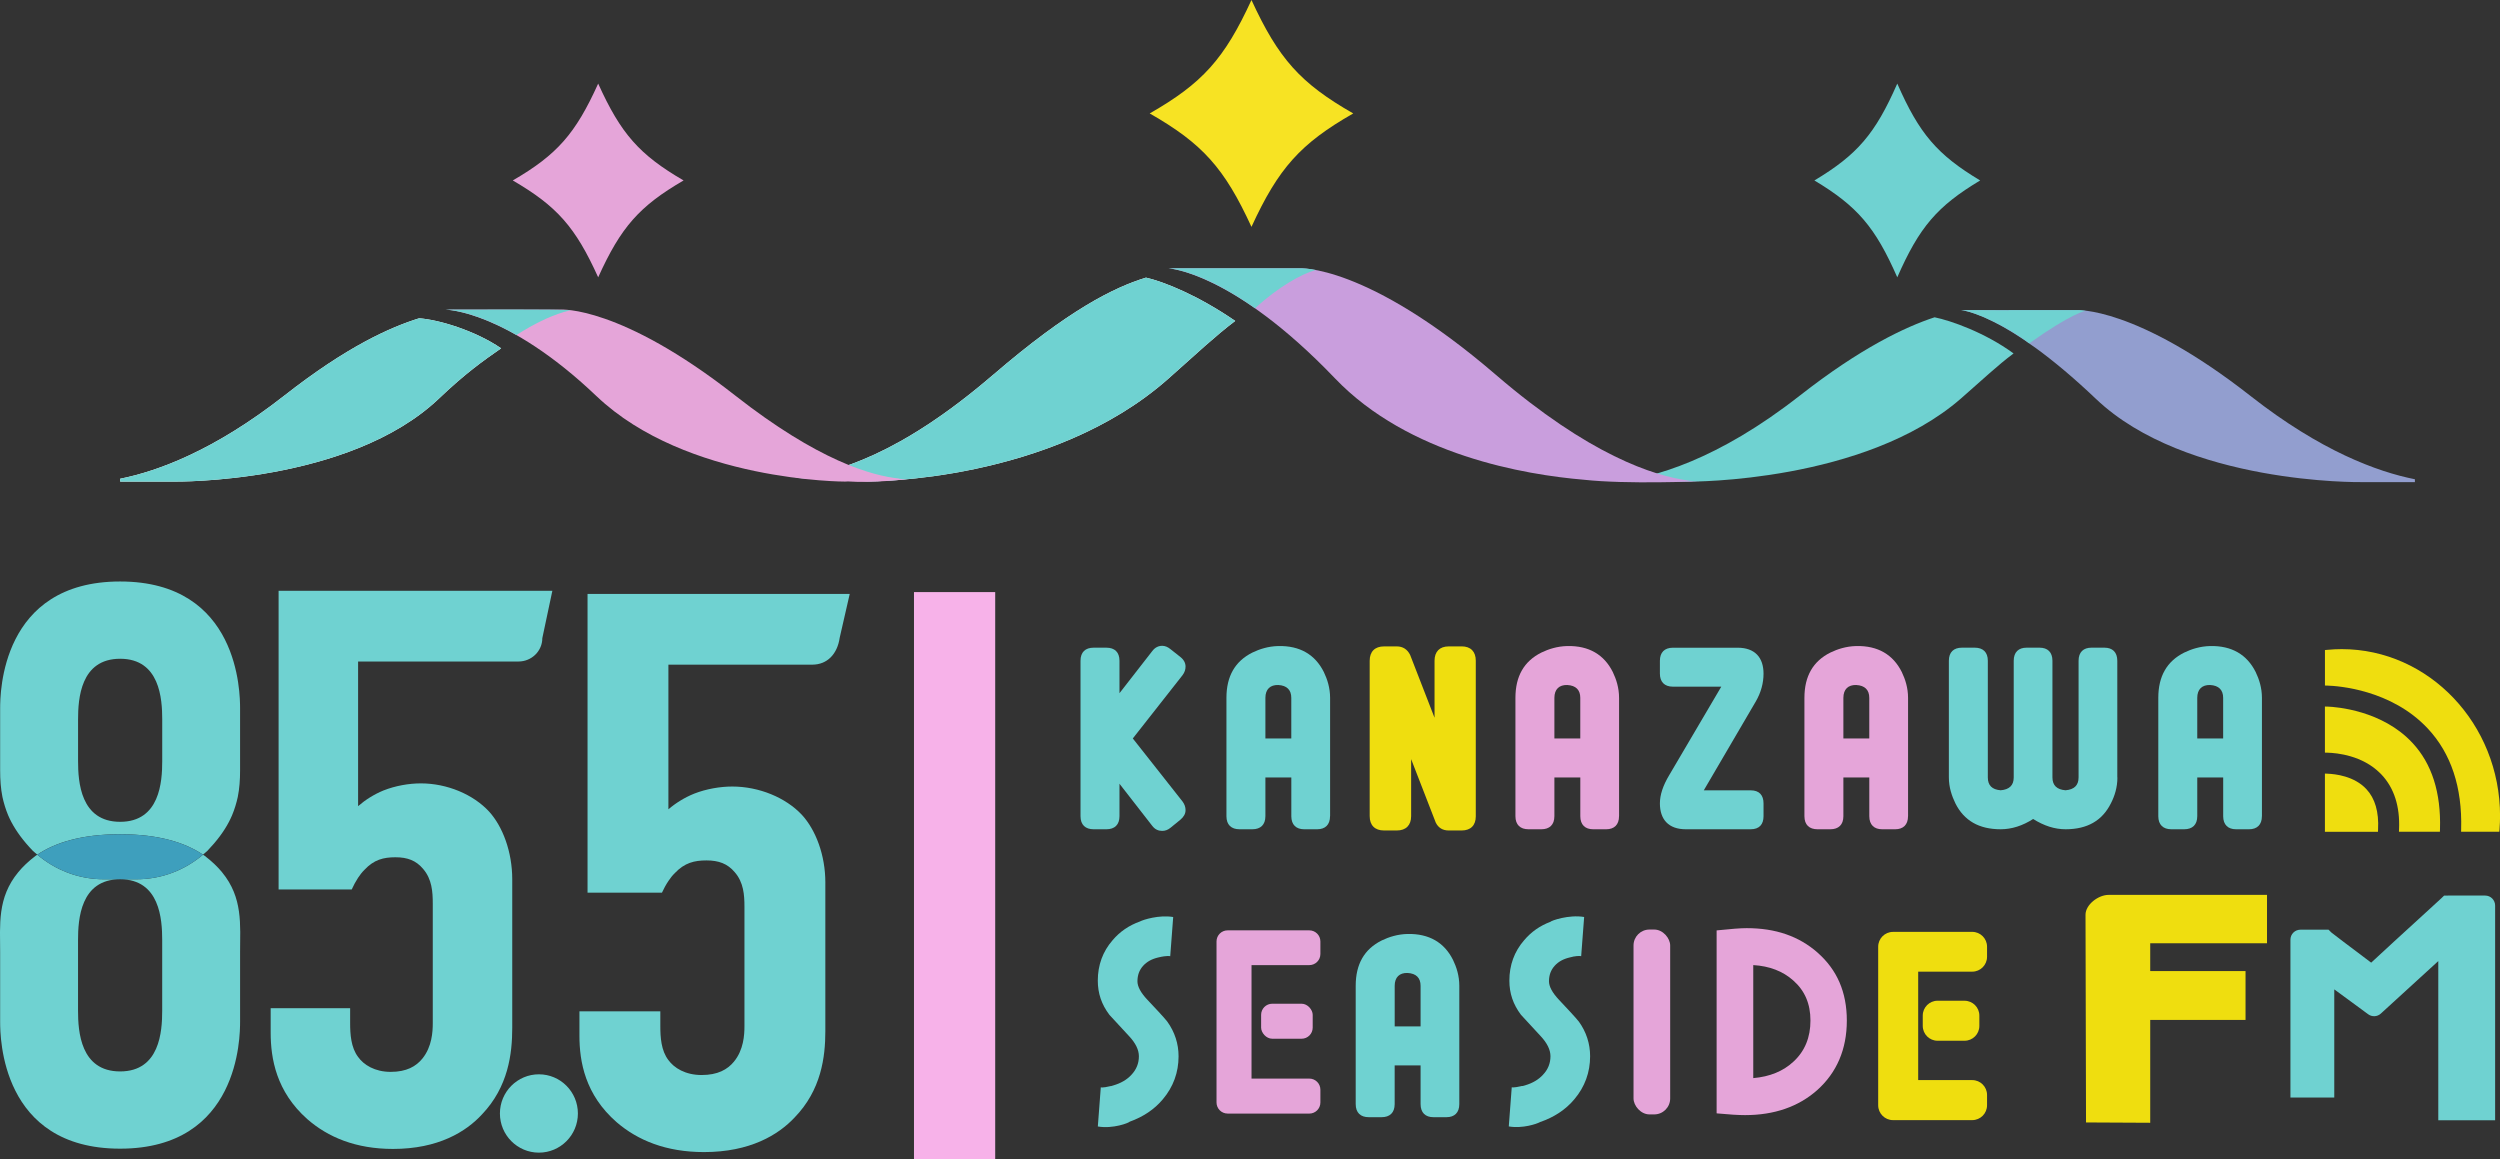
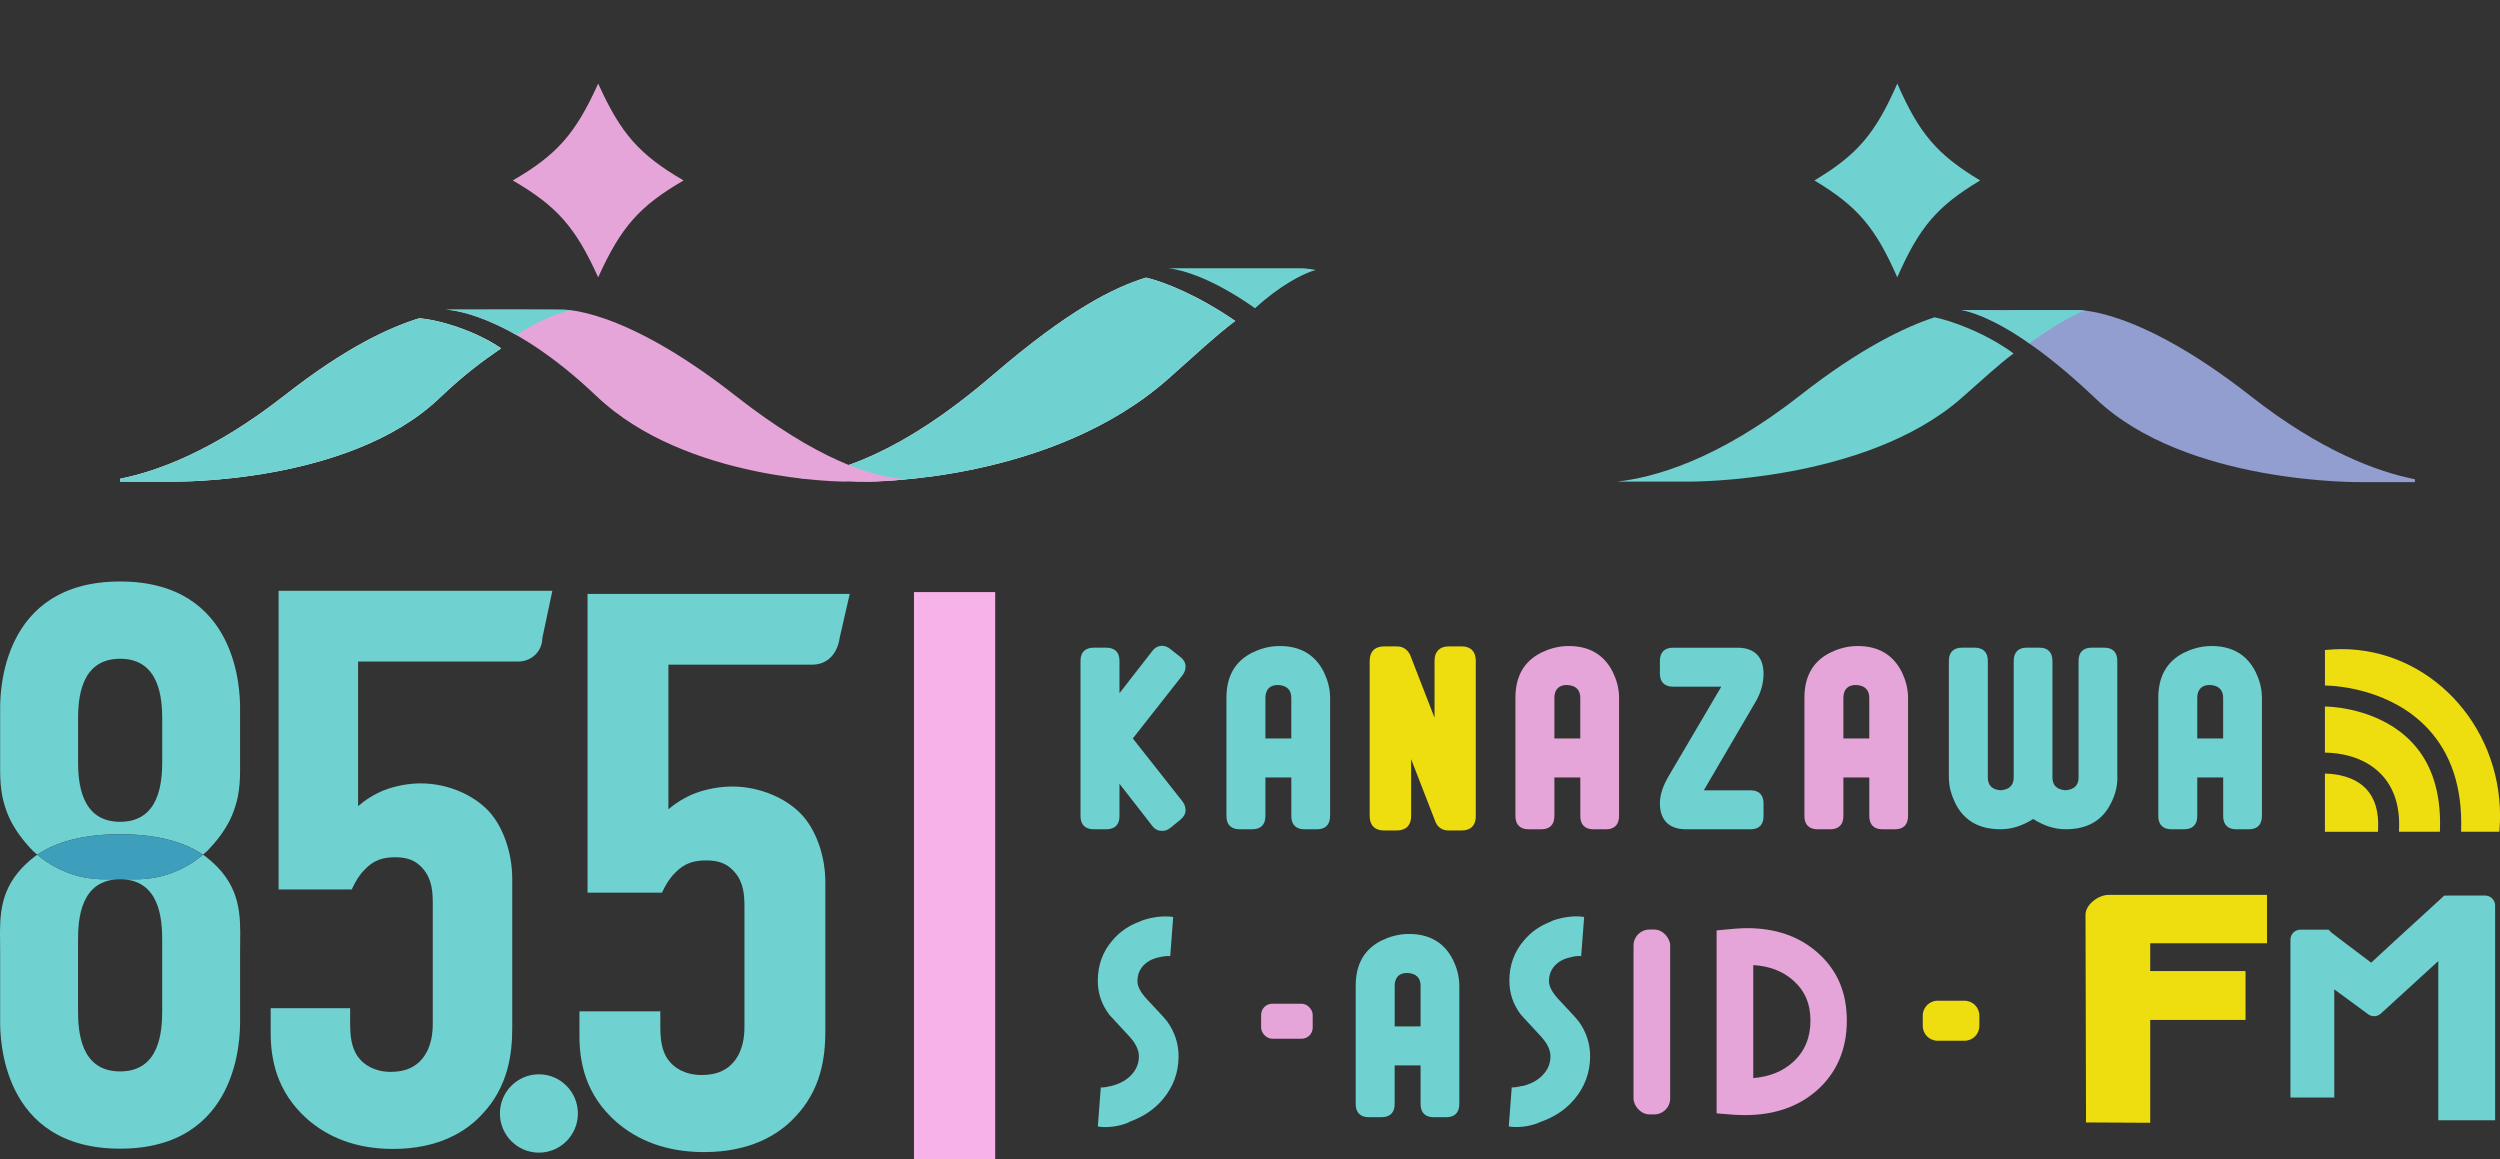
<svg xmlns="http://www.w3.org/2000/svg" viewBox="0 0 841.89 390.39">
  <rect x="0" y="0" width="841.89" height="390.39" fill="#333333" stroke="none" />
  <defs>
    <style>
      .cls-1, .cls-2 {
        fill: #6fd2d1;
      }

      .cls-3 {
        fill: #929ecf;
      }

      .cls-4 {
        fill: #e5a5d9;
      }

      .cls-5 {
        isolation: isolate;
      }

      .cls-6 {
        fill: #efde0f;
      }

      .cls-7 {
        fill: #fff;
      }

      .cls-2 {
        mix-blend-mode: multiply;
      }

      .cls-8 {
        fill: #f7e323;
      }

      .cls-9 {
        fill: #c99edd;
      }

      .cls-10 {
        fill: #f7b2e9;
      }

      .cls-11 {
        fill: #3e9fbd;
      }
    </style>
  </defs>
  <g class="cls-5">
    <g id="_カナザワシーサイドFM" data-name="カナザワシーサイドFM">
      <g>
        <g id="_周波数" data-name="周波数">
          <ellipse class="cls-1" cx="181.48" cy="374.97" rx="13.13" ry="13.19" />
          <g>
            <path class="cls-1" d="M74.77,293.71c6.02,7.67,6.09,16.44,6.09,19.1,0-2.67-.08-11.44-6.09-19.1-1.53-1.85-3.45-3.68-5.81-5.49-.19-.14-.4-.27-.6-.4-6.06,5.14-13.84,8.28-22.37,8.28h-5.54c13.38,0,14.17,13.53,14.17,20.42v23.87c0,6.9-.79,20.42-14.17,20.42s-14.17-13.53-14.17-20.42v-23.87c0-6.9.79-20.42,14.17-20.42h-5.53c-8.53,0-16.31-3.14-22.37-8.28-.2.13-.4.27-.6.41-2.36,1.8-4.28,3.63-5.8,5.48C.13,301.37.05,310.14.05,312.81c0-2.67.08-11.44,6.1-19.11C-.99,302.36.05,311.47.05,320.77v23.34c0,5.04.26,42.71,40.4,42.71s40.4-37.67,40.4-42.71v-23.34c0-9.29,1.04-18.41-6.09-27.06Z" />
            <path class="cls-1" d="M40.46,280.93c13.09,0,21.92,2.86,27.9,6.88.49-.42,1-.82,1.47-1.27,3.26-3.4,5.61-6.6,7.26-9.75.36-.72.73-1.44,1.04-2.19.02-.04.03-.08.05-.12.81-1.95,1.44-4,1.9-6.12.57-2.86.77-5.78.77-8.88v-20.95c0-5.04-.26-42.71-40.4-42.71S.05,233.5.05,238.54v20.95c0,3.1.2,6.02.77,8.88.46,2.11,1.09,4.16,1.9,6.12.02.04.03.07.05.11.32.75.68,1.48,1.05,2.2,1.66,3.15,4,6.35,7.26,9.74.47.44.98.85,1.47,1.27,5.98-4.02,14.81-6.88,27.9-6.88ZM26.29,242.26c0-6.9.79-20.42,14.17-20.42s14.17,13.53,14.17,20.42v14.06c0,6.9-.79,20.43-14.17,20.43s-14.17-13.53-14.17-20.43v-14.06Z" />
            <path class="cls-11" d="M12.55,287.82c6.06,5.14,13.84,8.28,22.37,8.28h11.07c8.53,0,16.31-3.14,22.37-8.28-5.98-4.02-14.81-6.88-27.9-6.88s-21.92,2.86-27.9,6.88Z" />
          </g>
          <path class="cls-1" d="M122.27,198.95h-28.45v100.59h24.62c.61-1.35,1.32-2.69,2.14-3.94.63-.96,1.33-1.87,2.14-2.67,3.21-3.44,6.42-4.24,10.44-4.24s6.96,1.06,9.37,3.97c2.94,3.44,3.21,7.68,3.21,11.65v40.24c0,2.91-.27,7.94-3.48,11.91-2.14,2.65-5.35,4.5-10.7,4.5s-9.1-2.38-10.97-5.03c-2.41-3.18-2.68-7.68-2.68-11.38v-5.03h-26.76v8.21c0,8.74,1.87,19.85,12.31,29.12,6.96,6.09,16.32,10.06,28.9,10.06,15.25,0,24.62-5.82,29.97-11.65,8.83-9.27,10.17-20.38,10.17-29.12v-50.03c0-9.26-3.21-17.74-7.76-22.77-5.35-5.82-14.18-9.53-23.01-9.53-4.01,0-8.56.79-12.58,2.38-3.21,1.32-6.15,3.18-8.56,5.29,0,0,0,0,0,0v-48.71h0s54.01,0,54.01,0c4.43,0,8.03-3.53,8.03-7.87l3.38-15.95h-63.73Z" />
          <path class="cls-1" d="M225.81,200.02h-27.95v100.59h25.06c.62-1.35,1.34-2.69,2.18-3.94.64-.96,1.35-1.87,2.18-2.68,3.27-3.44,6.54-4.24,10.62-4.24s7.08,1.06,9.53,3.97c3,3.44,3.27,7.68,3.27,11.65v40.24c0,2.91-.27,7.94-3.54,11.91-2.18,2.65-5.45,4.5-10.9,4.5s-9.26-2.38-11.17-5.03c-2.45-3.18-2.72-7.68-2.72-11.38v-5.03h-27.24v8.21c0,8.74,1.91,19.85,12.53,29.12,7.08,6.09,16.62,10.06,29.42,10.06,15.53,0,25.06-5.82,30.51-11.65,8.99-9.27,10.35-20.38,10.35-29.12v-50.03c0-9.26-3.27-17.74-7.9-22.77-5.45-5.82-14.44-9.53-23.43-9.53-4.09,0-8.72.79-12.8,2.38-3.27,1.32-6.27,3.18-8.72,5.29h0s0-48.71,0-48.71h0s.71,0,.71,0h0s47.73,0,47.73,0c5.1,0,8.47-3.64,9.24-9.06l3.38-14.76h-60.35Z" />
        </g>
        <rect id="_仕切り棒" data-name="仕切り棒" class="cls-10" x="307.79" y="199.39" width="27.35" height="191" />
        <g id="KANAZAWA_SEASIDE_FM" data-name="KANAZAWA SEASIDE FM">
          <g>
            <path class="cls-6" d="M783.81,237.96l-.88-.03v15.52l.82.02c3.36.09,11.83.95,17.83,6.96l.41.42c4.24,4.5,6.23,10.68,5.91,18.37l-.04.88h13.79l.03-.82c.38-12.31-2.73-22.1-9.26-29.09-10.17-10.97-25.62-12.12-28.61-12.24Z" />
            <path class="cls-6" d="M788.53,218.6c-1.54,0-3.12.08-4.83.24l-.76.07v11.95l.82.02c3.49.11,21.52,1.3,33.84,14.49,7.83,8.39,11.6,19.78,11.21,33.86l-.02.87h12.87l.06-.78c.13-1.68.19-3.16.19-4.52,0-30.99-23.94-56.2-53.36-56.2Z" />
            <path class="cls-6" d="M783.81,260.54l-.88-.03v19.6h17.86l.04-.8c.31-5.88-1.02-10.44-3.93-13.56-4.08-4.41-10.51-5.11-13.09-5.2Z" />
          </g>
          <path class="cls-1" d="M398.22,269.91c.71.94,1.02,1.89,1.02,2.91,0,1.26-.63,2.28-1.73,3.22l-3.38,2.75c-.87.71-1.81,1.02-2.75,1.02-1.26,0-2.44-.47-3.38-1.73l-11.01-14.15v10.93c0,2.91-1.65,4.4-4.4,4.4h-4.32c-2.75,0-4.4-1.49-4.4-4.4v-52.35c0-2.91,1.65-4.4,4.4-4.4h4.32c2.75,0,4.4,1.49,4.4,4.4v10.93l11.01-14.15c.94-1.26,2.12-1.81,3.38-1.81.94,0,1.89.39,2.75,1.1l3.38,2.67c1.18.94,1.73,2.04,1.73,3.22,0,1.02-.31,1.96-1.02,2.91l-16.74,21.3,16.74,21.22Z" />
          <path class="cls-1" d="M447.9,274.86c0,2.91-1.65,4.4-4.32,4.4h-4.4c-2.67,0-4.32-1.49-4.32-4.4v-13.05h-8.73v13.05c0,2.91-1.65,4.4-4.4,4.4h-4.32c-2.75,0-4.4-1.49-4.4-4.4v-39.85c0-7.31,2.91-12.34,8.73-15.25,2.44-1.18,5.35-2.12,8.73-2.2,7.31-.16,12.42,2.91,15.33,8.73,1.18,2.44,2.12,5.35,2.12,8.72v39.85ZM434.85,248.68v-13.68c0-2.67-1.49-4.17-4.4-4.32-2.67-.08-4.32,1.41-4.32,4.32v13.68h8.73Z" />
          <path class="cls-6" d="M492.24,217.68h-4.4c-3.02,0-4.75,1.76-4.75,4.82v19.21l-8.22-21.17c-.94-1.89-2.49-2.86-4.48-2.86h-4.32c-3.07,0-4.82,1.76-4.82,4.82v52.35c0,3.07,1.76,4.82,4.82,4.82h4.32c3.07,0,4.82-1.76,4.82-4.82v-19.21l8.3,21.4c.86,1.73,2.35,2.63,4.32,2.63h4.4c3.02,0,4.75-1.73,4.75-4.75v-52.43c0-3.07-1.73-4.82-4.75-4.82Z" />
          <path class="cls-4" d="M545.22,274.86c0,2.91-1.65,4.4-4.32,4.4h-4.4c-2.67,0-4.32-1.49-4.32-4.4v-13.05h-8.73v13.05c0,2.91-1.65,4.4-4.4,4.4h-4.32c-2.75,0-4.4-1.49-4.4-4.4v-39.85c0-7.31,2.91-12.34,8.73-15.25,2.44-1.18,5.35-2.12,8.72-2.2,7.31-.16,12.42,2.91,15.33,8.73,1.18,2.44,2.12,5.35,2.12,8.72v39.85ZM532.17,248.68v-13.68c0-2.67-1.49-4.17-4.4-4.32-2.67-.08-4.32,1.41-4.32,4.32v13.68h8.73Z" />
          <path class="cls-1" d="M593.88,274.86c0,2.75-1.41,4.4-4.32,4.4h-21.85c-5.82,0-8.73-3.3-8.73-8.72,0-2.83,1.02-5.98,3.14-9.51l17.53-29.79h-16.27c-2.91,0-4.4-1.65-4.4-4.4v-4.32c0-2.75,1.49-4.4,4.4-4.4h21.77c5.82,0,8.73,3.3,8.73,8.73,0,3.22-.87,6.37-2.59,9.35l-17.53,29.95h15.8c2.91,0,4.32,1.65,4.32,4.4v4.32Z" />
          <path class="cls-4" d="M642.54,274.86c0,2.91-1.65,4.4-4.32,4.4h-4.4c-2.67,0-4.32-1.49-4.32-4.4v-13.05h-8.73v13.05c0,2.91-1.65,4.4-4.4,4.4h-4.32c-2.75,0-4.4-1.49-4.4-4.4v-39.85c0-7.31,2.91-12.34,8.73-15.25,2.44-1.18,5.35-2.12,8.72-2.2,7.31-.16,12.42,2.91,15.33,8.73,1.18,2.44,2.12,5.35,2.12,8.72v39.85ZM629.49,248.68v-13.68c0-2.67-1.49-4.17-4.4-4.32-2.67-.08-4.32,1.41-4.32,4.32v13.68h8.73Z" />
          <path class="cls-1" d="M713.05,261.81c0,3.38-.94,6.29-2.2,8.73-2.91,5.82-7.94,8.72-15.25,8.72-3.7,0-7.31-1.18-10.93-3.46-3.54,2.28-7.23,3.46-10.93,3.46-7.31,0-12.34-2.91-15.25-8.72-1.18-2.44-2.2-5.35-2.2-8.73v-39.3c0-2.91,1.65-4.4,4.4-4.4h4.32c2.75,0,4.4,1.49,4.4,4.4v39.3c0,2.67,1.42,4.09,4.32,4.32,2.91-.24,4.4-1.65,4.4-4.32v-39.3c0-2.91,1.65-4.4,4.32-4.4h4.4c2.67,0,4.32,1.49,4.32,4.4v39.3c0,2.67,1.49,4.09,4.4,4.32,2.91-.24,4.4-1.65,4.4-4.32v-39.3c0-2.91,1.65-4.4,4.32-4.4h4.4c2.67,0,4.32,1.49,4.32,4.4v39.3Z" />
          <path class="cls-1" d="M761.71,274.86c0,2.91-1.65,4.4-4.32,4.4h-4.4c-2.67,0-4.32-1.49-4.32-4.4v-13.05h-8.73v13.05c0,2.91-1.65,4.4-4.4,4.4h-4.32c-2.75,0-4.4-1.49-4.4-4.4v-39.85c0-7.31,2.91-12.34,8.73-15.25,2.44-1.18,5.35-2.12,8.72-2.2,7.31-.16,12.42,2.91,15.33,8.73,1.18,2.44,2.12,5.35,2.12,8.72v39.85ZM748.66,248.68v-13.68c0-2.67-1.49-4.17-4.4-4.32-2.67-.08-4.32,1.41-4.32,4.32v13.68h8.73Z" />
-           <path class="cls-4" d="M413.41,375.01h27.5c2.07,0,3.74-1.67,3.74-3.74v-4.31c0-2.07-1.67-3.74-3.74-3.74h-19.45v-38.21h19.45c2.07,0,3.74-1.67,3.74-3.74v-4.23c0-2.07-1.67-3.74-3.74-3.74h-27.5c-2.07,0-3.74,1.67-3.74,3.74v54.22c0,2.07,1.67,3.74,3.74,3.74Z" />
          <rect class="cls-4" x="424.69" y="338.01" width="17.37" height="11.79" rx="3.74" ry="3.74" />
          <path class="cls-1" d="M474,314.52c-3.38.08-6.29,1.02-8.73,2.2-5.82,2.91-8.73,7.94-8.73,15.25v39.85c0,2.91,1.65,4.4,4.4,4.4h4.32c2.75,0,4.4-1.49,4.4-4.4v-13.05h8.73v13.05c0,2.91,1.65,4.4,4.32,4.4h4.4c2.67,0,4.32-1.49,4.32-4.4v-39.85c0-3.38-.94-6.29-2.12-8.72-2.91-5.82-8.02-8.88-15.33-8.73ZM478.4,345.65h-8.73v-13.68c0-2.91,1.65-4.4,4.32-4.32,2.91.16,4.4,1.65,4.4,4.32v13.68Z" />
          <rect class="cls-4" x="550.1" y="313.03" width="12.34" height="62.25" rx="5.36" ry="5.36" />
          <path class="cls-4" d="M612.08,320.79c-6.34-5.54-14.15-8.23-23.86-8.23-2.01,0-5.26.24-9.65.71l-.49.05v61.6l.49.05c3.75.36,6.9.55,9.09.55,9.81,0,17.97-2.82,24.26-8.39h0c6.64-5.92,10.01-13.81,10.01-23.44s-3.32-17.15-9.86-22.89ZM603.96,357.51c-3.43,3.21-7.98,5.08-13.54,5.55v-38.06c5.45.32,9.98,2.06,13.47,5.18h0c3.9,3.44,5.79,7.86,5.79,13.5s-1.87,10.29-5.72,13.83Z" />
          <g>
-             <path class="cls-6" d="M664.16,313.82h-26.68c-2.75,0-4.99,2.24-4.99,4.99v53.4c0,2.75,2.24,5,4.99,5h26.68c2.75,0,4.99-2.24,4.99-5v-3.49c0-2.75-2.24-4.99-4.99-4.99h-18.2v-36.52h18.2c2.75,0,4.99-2.24,4.99-5v-3.41c0-2.75-2.24-4.99-4.99-4.99Z" />
            <path class="cls-6" d="M652.5,337.01h9.07c2.76,0,4.99,2.24,4.99,4.99v3.49c0,2.76-2.24,4.99-4.99,4.99h-9.07c-2.76,0-5-2.24-5-5v-3.48c0-2.76,2.24-5,5-5Z" />
            <path class="cls-6" d="M763.43,317.65v-16.29h-53.38c-3.38,0-7.74,3.24-7.74,6.69l.17,69.94,21.62.11v-34.63h32.1v-16.45h-32.1v-9.37h39.32Z" />
          </g>
          <path class="cls-1" d="M824.41,301.59l-1.35.02-.96.92c-.33.32-2.97,2.74-6.46,5.92-5.73,5.23-13.18,12.05-17.13,15.73-.88-.67-1.88-1.42-2.93-2.21-3.93-2.95-9.86-7.42-10.46-7.93l-.96-.96h-9.49c-1.85,0-3.35,1.5-3.35,3.35v53.16h14.76v-36.41l11.43,8.39c1.29.94,3.06.85,4.24-.23l19.36-17.69v53.6h19.14v-72.31c0-1.85-1.5-3.35-3.35-3.35h-12.51Z" />
          <g>
            <path class="cls-1" d="M386.36,336.65c-2.2-2.34-3.32-4.42-3.32-6.17,0-2.1.63-3.81,1.92-5.24,1.24-1.38,2.91-2.3,5.09-2.81,3.14-.75,4.03-.42,4.03-.42l1-13.2c-4.73-.8-10.1.91-11.19,1.5-3.71,1.33-6.76,3.41-9.22,6.32-3.31,3.8-4.98,8.38-4.98,13.61,0,4.27,1.26,8.01,3.91,11.51l6.61,7.16c2.2,2.34,3.32,4.63,3.32,6.8,0,2.39-.85,4.49-2.54,6.26-1.47,1.6-3.49,2.8-6.03,3.54l-.73.22s-.08-.01-.12,0c-3.14.75-3.41.42-3.41.42l-1,13.2c5.12.87,10.4-1.2,10.75-1.62,4.52-1.63,8.3-4.13,11.15-7.55,3.51-4.16,5.29-9.03,5.29-14.46,0-4.26-1.29-8.21-3.82-11.72-.68-.95-4.91-5.46-6.7-7.35Z" />
            <path class="cls-1" d="M531.65,343.99c-.67-.94-4.91-5.45-6.7-7.35-2.2-2.35-3.32-4.42-3.32-6.17,0-2.1.63-3.81,1.92-5.24,1.24-1.38,2.91-2.3,5.09-2.81l1.06-.25v-.02c2.11-.38,2.77-.15,2.77-.15l1-13.2c-5.17-.88-11.1,1.24-11.37,1.63-3.54,1.33-6.45,3.38-8.83,6.19-3.31,3.8-4.98,8.38-4.98,13.61,0,4.27,1.26,8.01,3.91,11.51l6.61,7.16c2.2,2.35,3.32,4.63,3.32,6.8,0,2.39-.85,4.49-2.55,6.26-1.46,1.6-3.49,2.8-6.02,3.54l-.76.22c-.1,0-.2-.04-.3-.01-3.14.75-3.41.42-3.41.42l-1,13.2c4.65.79,9.44-.85,10.54-1.47,4.71-1.62,8.62-4.17,11.56-7.7,3.51-4.16,5.29-9.03,5.29-14.46,0-4.26-1.29-8.21-3.82-11.72Z" />
          </g>
        </g>
        <g id="_波" data-name="波">
          <g>
            <path class="cls-7" d="M334.43,126.23c-31.33,26.95-52.88,33.01-66.66,34.68l24.92,1.19s61.4.44,100.91-34.71c10.02-8.91,15.58-14.16,22.36-19.32-12.68-8.69-23.95-13.17-30.04-14.58-10.86,3.34-26.05,10.87-51.48,32.75Z" />
            <path class="cls-7" d="M95.75,133.22c-23.53,18.45-42.59,25.47-55.28,28v.96h18.32s58.8.83,89.09-28.02c8.8-8.38,14.63-12.52,20.87-16.86-8.7-5.96-21-9.65-27.61-10.11-9.78,3.05-24.32,9.51-45.39,26.04Z" />
          </g>
          <path class="cls-4" d="M230.2,60.77c-14.91,8.67-21.11,15.7-28.76,32.62-7.65-16.91-13.85-23.94-28.76-32.62,14.91-8.67,21.11-15.7,28.76-32.62,7.65,16.91,13.85,23.94,28.76,32.62Z" />
-           <path class="cls-8" d="M455.71,38.2c-17.77,10.16-25.16,18.39-34.27,38.2-9.11-19.81-16.5-28.05-34.27-38.2,17.77-10.16,25.16-18.39,34.27-38.2,9.11,19.81,16.5,28.05,34.27,38.2Z" />
          <path class="cls-1" d="M666.83,60.77c-14.47,8.67-20.49,15.7-27.91,32.62-7.42-16.91-13.44-23.94-27.91-32.62,14.47-8.67,20.49-15.7,27.91-32.62,7.42,16.91,13.44,23.94,27.91,32.62Z" />
          <path class="cls-2" d="M334.43,126.23c-31.33,26.95-52.88,33.01-66.66,34.68l24.92,1.19s61.4.44,100.91-34.71c10.02-8.91,15.58-14.16,22.36-19.32-12.68-8.69-23.95-13.17-30.04-14.58-10.86,3.34-26.05,10.87-51.48,32.75Z" />
          <path class="cls-1" d="M606.09,133.22c-27.74,21.76-49.26,27.61-61.47,28.96h24.51s58.81.36,91.28-28.02c7.62-6.66,12.27-11.1,17.67-15.14-9.69-7.09-21.26-11.09-26.6-12.17-9.83,3.22-25.01,10.39-45.39,26.38Z" />
          <path class="cls-3" d="M699.18,104.44s19.99-1.45,58.77,28.96c23.53,18.45,42.59,25.47,55.28,27.99v.96h-18.32s-58.8.83-89.09-28.02c-30.29-28.85-45.41-29.89-45.41-29.89h38.77Z" />
          <path class="cls-2" d="M95.75,133.22c-23.53,18.45-42.59,25.47-55.28,28v.96h18.32s58.8.83,89.09-28.02c8.8-8.38,14.63-12.52,20.87-16.86-8.7-5.96-21-9.65-27.61-10.11-9.78,3.05-24.32,9.51-45.39,26.04Z" />
          <path class="cls-4" d="M305.67,161.37c-.99.05-2.09-.03-3.15-.16l.54-.03c-9.62-.92-27.69-6.2-55.44-27.96-38.77-30.41-58.77-28.96-58.77-28.96h-38.77s20.49.28,50.78,29.13c30.29,28.85,83.72,28.79,83.72,28.79l.97-.05c8.04.61,20.13-.76,20.13-.76Z" />
-           <path class="cls-9" d="M568.33,161.86h.46s.01,0,.01,0c0,0,0,0-.01,0-11.91-1.56-33.69-8.68-65.02-35.62-43.8-37.67-66.38-35.87-66.38-35.87h-43.8s21.74,1.29,55.96,37.03c24.8,25.91,64.05,32.49,83.79,34.15h-.02c14.63,1.6,38.79.53,38.79.53-1.2,0-2.48-.08-3.78-.21Z" />
          <path class="cls-2" d="M192.16,104.49c-3.13-.4-37.63-.22-37.63-.22,0,0-3.4-.06-4.43,0,7.7.6,16.78,4.46,23.8,8.55,12.47-7.94,18.84-8.26,18.27-8.33Z" />
          <path class="cls-2" d="M437.98,90.35c-13.26,0-37.17,0-37.17,0,0,0-5.45,0-7.23,0,7.24.91,17.56,5.32,29.04,13.45,8.1-7.34,15.56-11.48,20.45-12.89-.64-.12-2.64-.49-4.43-.56h-.66Z" />
          <path class="cls-2" d="M702.13,104.65l-1.99-.22h-23.66l-.04.07-11.52-.07s-1.28,0-4.52.01c4.92.52,15.84,5.69,22.95,11.2,14.45-10.31,19.07-10.99,19.07-10.99h-.29Z" />
        </g>
      </g>
    </g>
  </g>
</svg>